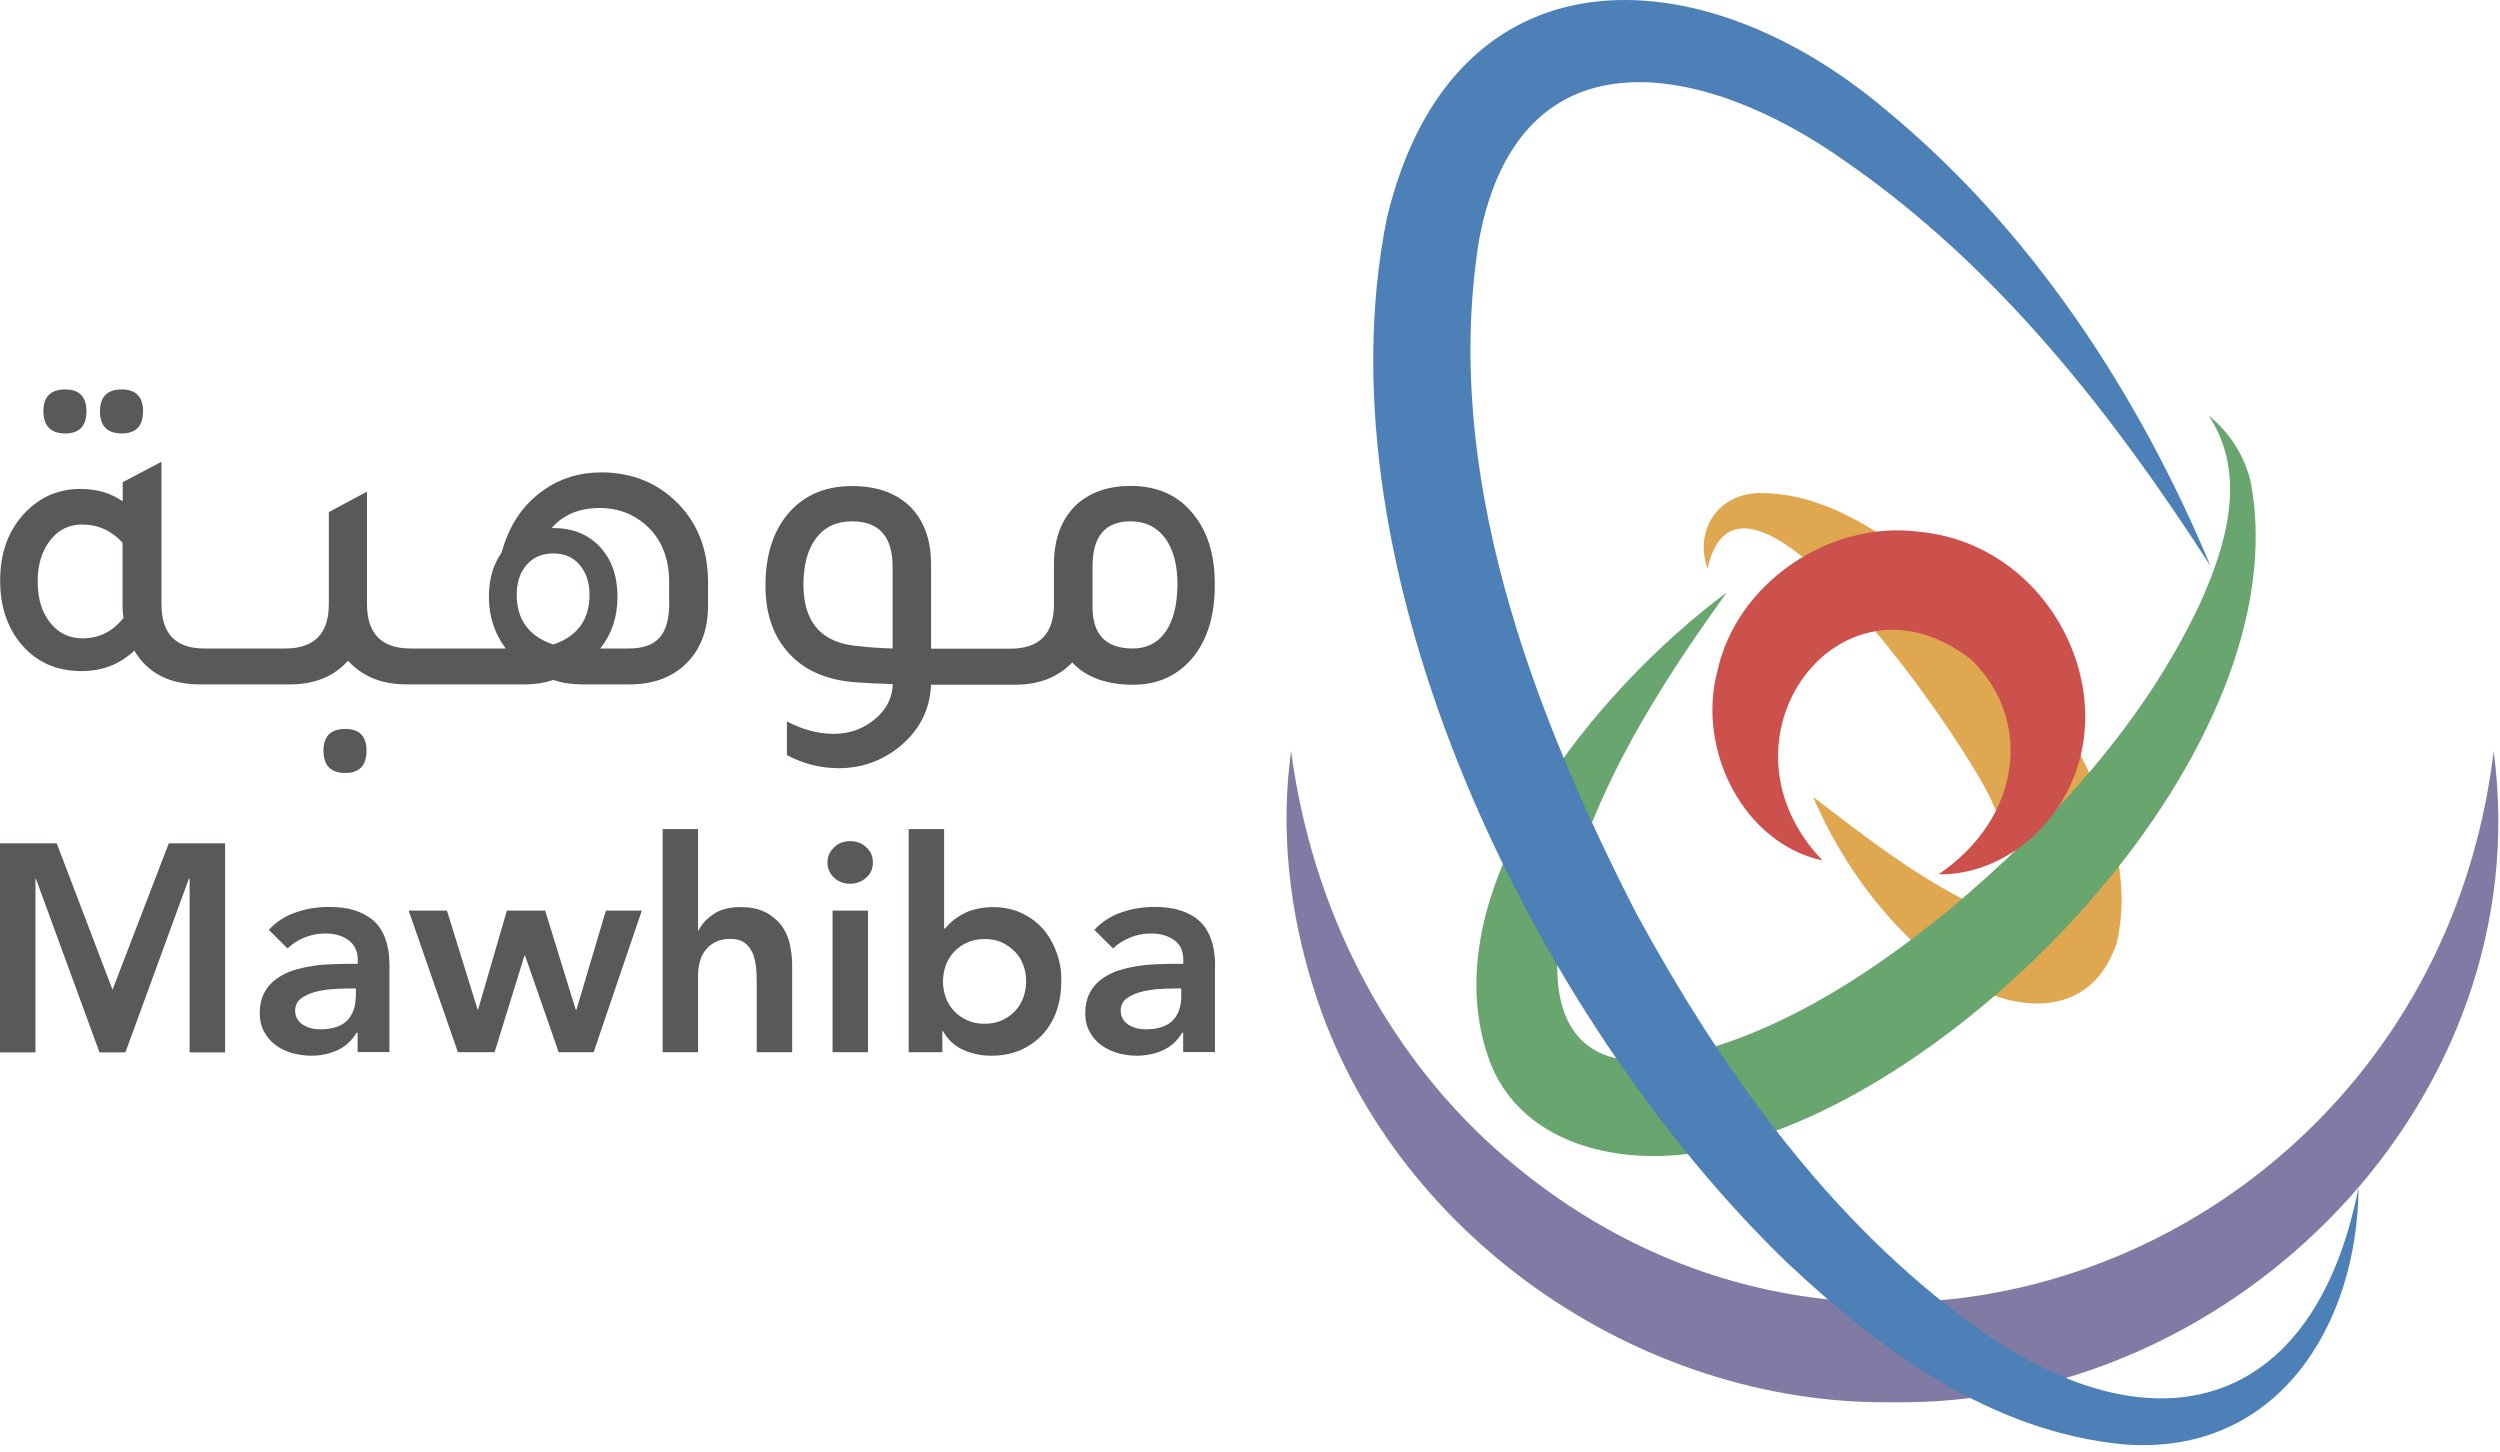
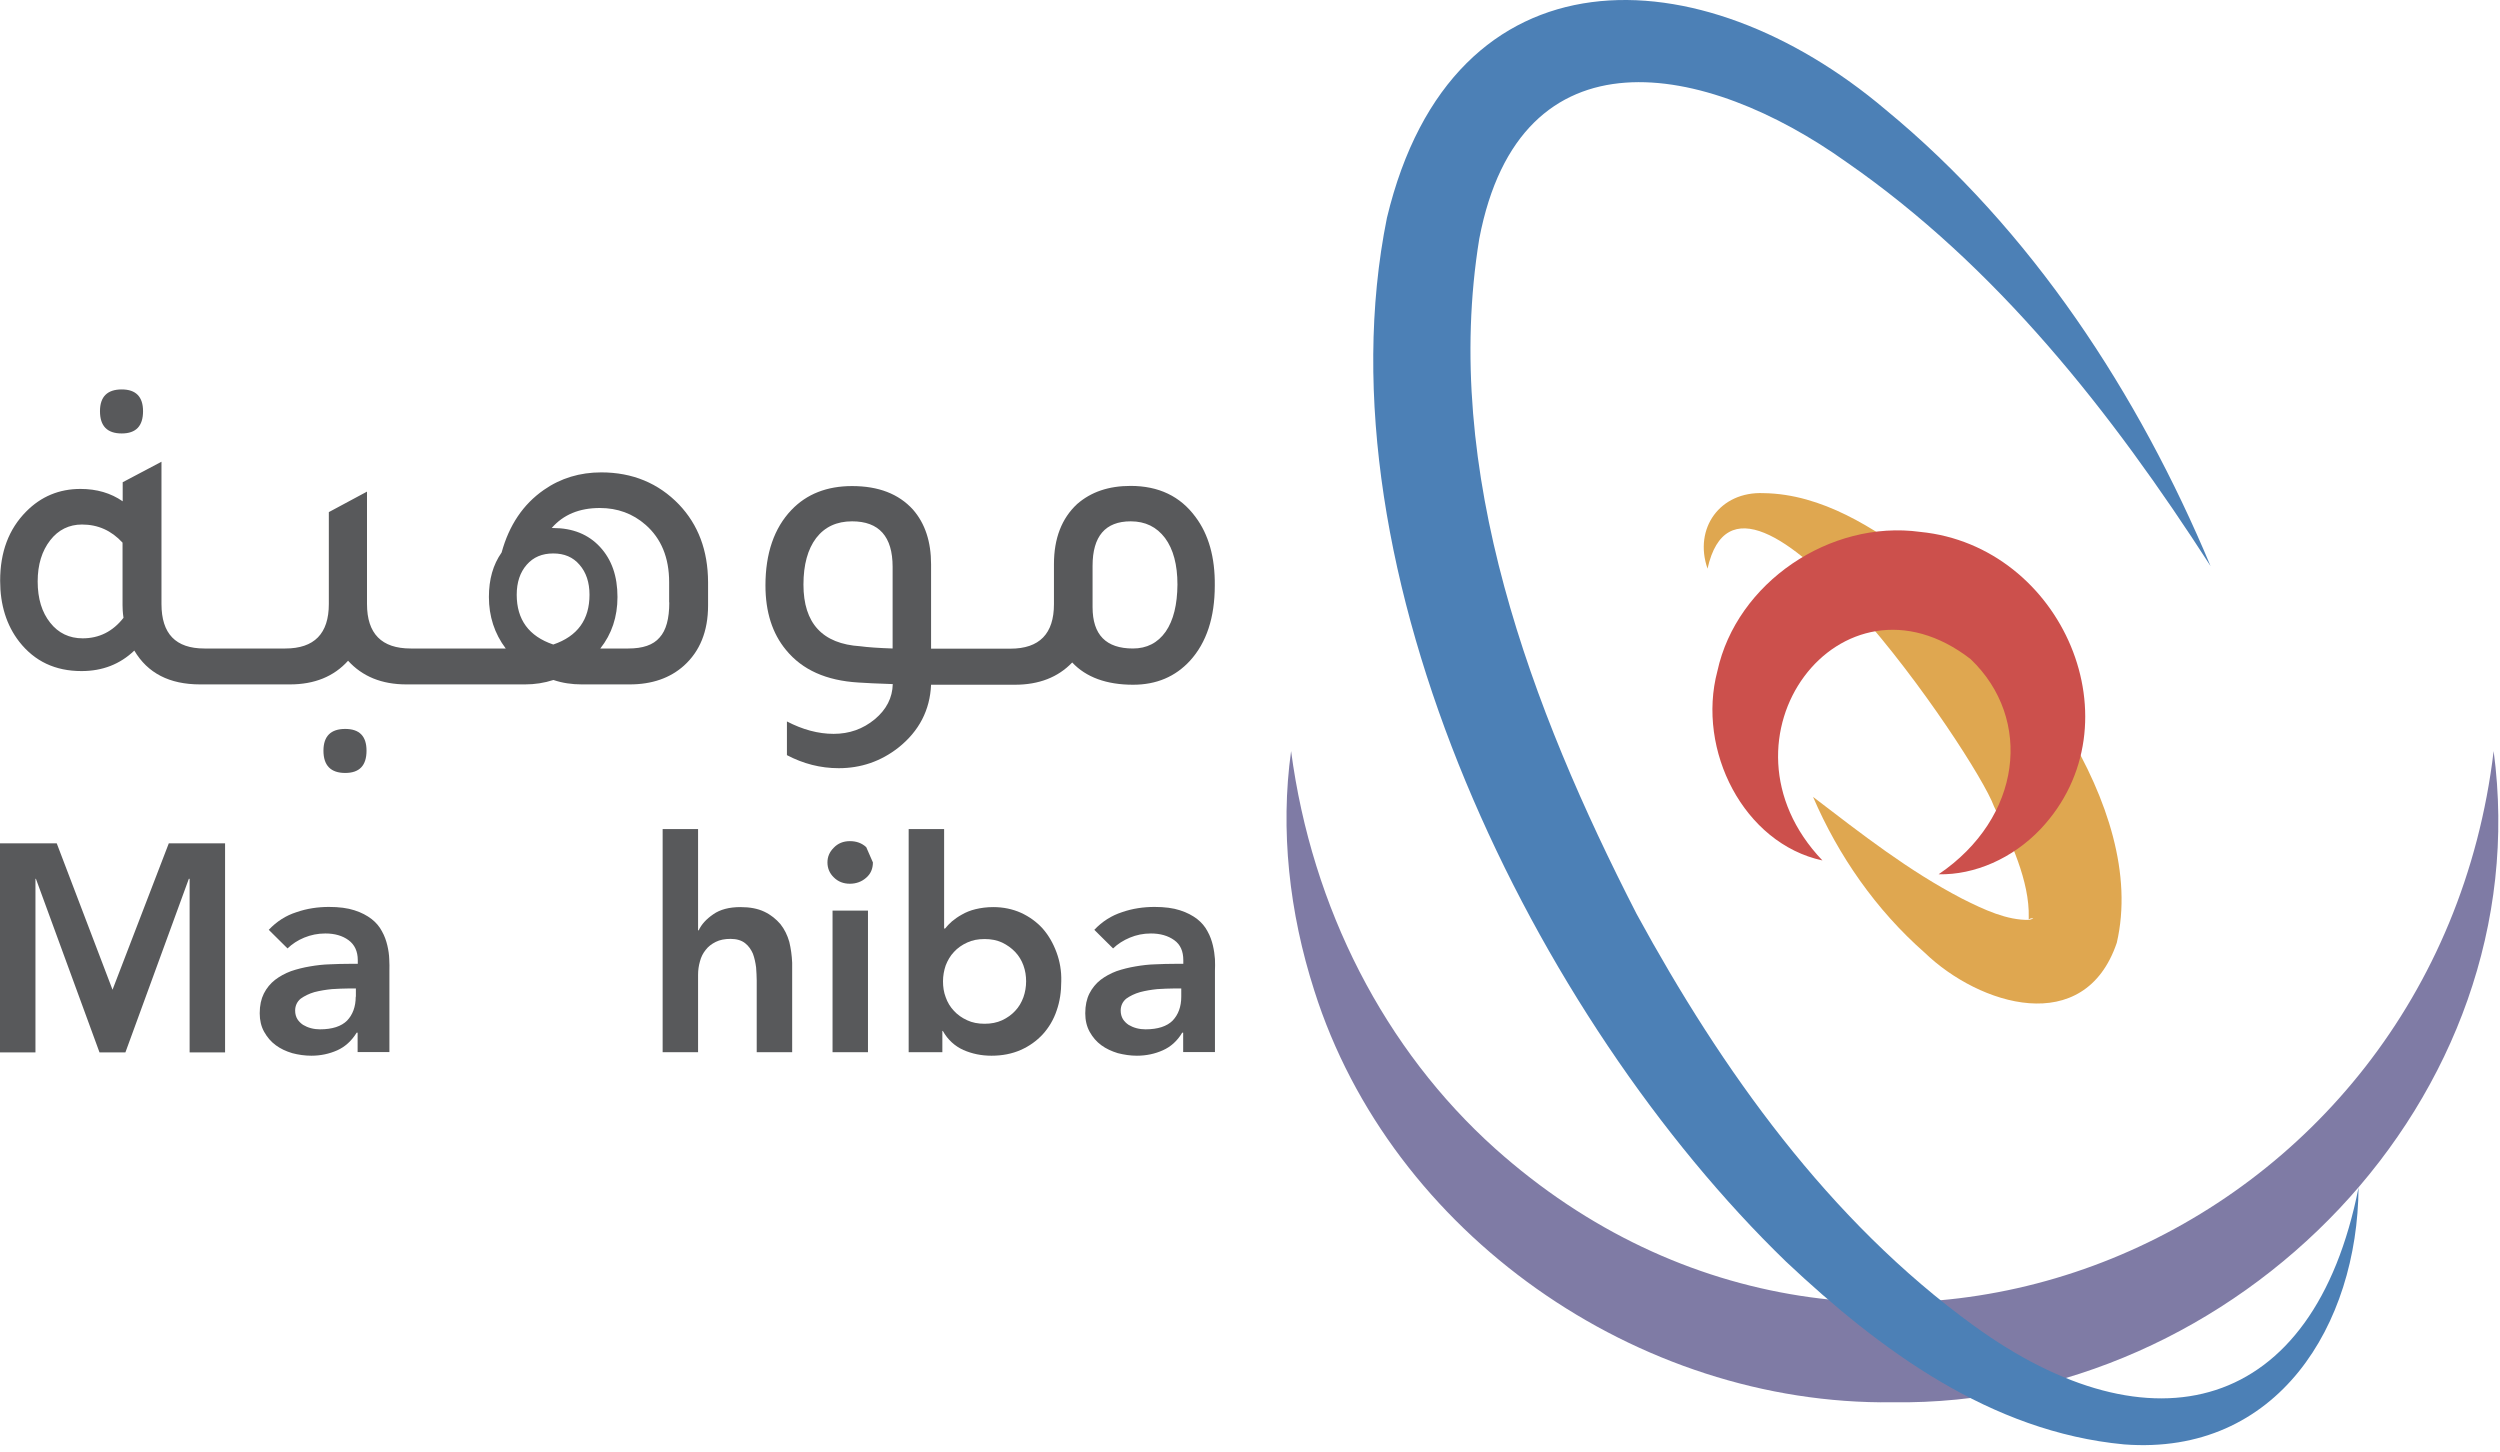
<svg xmlns="http://www.w3.org/2000/svg" width="105" height="61" viewBox="0 0 105 61" fill="none">
-   <path d="M2.737 18.205C3.338 18.205 3.631 17.891 3.631 17.27C3.631 16.663 3.331 16.356 2.737 16.356C2.129 16.356 1.822 16.663 1.822 17.27C1.829 17.891 2.129 18.205 2.737 18.205Z" fill="#58595B" />
  <path d="M5.113 18.205C5.714 18.205 6.008 17.891 6.008 17.27C6.008 16.663 5.707 16.356 5.113 16.356C4.506 16.356 4.199 16.663 4.199 17.27C4.199 17.891 4.499 18.205 5.113 18.205Z" fill="#58595B" />
  <path d="M14.499 30.615C13.892 30.615 13.585 30.922 13.585 31.529C13.585 32.15 13.892 32.464 14.499 32.464C15.1 32.464 15.394 32.15 15.394 31.529C15.394 30.922 15.1 30.615 14.499 30.615Z" fill="#58595B" />
  <path d="M28.518 21.189C27.657 20.294 26.562 19.84 25.253 19.84C24.359 19.84 23.551 20.081 22.843 20.575C21.969 21.182 21.381 22.063 21.068 23.205C20.707 23.719 20.534 24.333 20.534 25.074C20.534 25.882 20.767 26.609 21.241 27.237H17.249C16.028 27.237 15.414 26.616 15.414 25.368V20.648L13.811 21.509V25.368C13.811 26.609 13.204 27.237 11.982 27.237H8.584C7.376 27.237 6.782 26.616 6.782 25.368V19.393L5.153 20.254V21.055C4.653 20.708 4.065 20.535 3.378 20.535C2.483 20.535 1.722 20.855 1.101 21.483C0.367 22.224 0.006 23.185 0.006 24.393C0.006 25.401 0.273 26.262 0.807 26.95C1.455 27.778 2.323 28.185 3.424 28.185C4.305 28.185 5.04 27.898 5.641 27.324C6.201 28.272 7.116 28.745 8.404 28.745H12.176C13.211 28.745 14.025 28.412 14.619 27.751C15.22 28.412 16.034 28.745 17.069 28.745H22.049C22.463 28.745 22.857 28.685 23.244 28.559C23.611 28.685 24.012 28.745 24.432 28.745H26.448C27.383 28.745 28.144 28.479 28.725 27.958C29.392 27.357 29.739 26.516 29.739 25.434V24.447C29.733 23.118 29.325 22.037 28.518 21.189ZM3.471 26.81C2.91 26.81 2.45 26.589 2.109 26.155C1.762 25.721 1.582 25.147 1.582 24.42C1.582 23.712 1.762 23.138 2.109 22.691C2.45 22.25 2.904 22.03 3.444 22.03C4.118 22.03 4.679 22.284 5.147 22.791V25.428C5.147 25.541 5.153 25.721 5.187 25.948C4.739 26.523 4.165 26.81 3.471 26.81ZM23.237 27.07C22.209 26.723 21.702 26.022 21.702 24.98C21.702 24.46 21.842 24.039 22.122 23.719C22.403 23.398 22.77 23.245 23.237 23.245C23.698 23.245 24.065 23.398 24.339 23.719C24.619 24.039 24.759 24.46 24.759 24.98C24.759 26.022 24.259 26.723 23.237 27.07ZM28.11 25.301C28.11 25.988 27.977 26.476 27.703 26.776C27.436 27.09 26.996 27.237 26.388 27.237H25.213C25.694 26.629 25.934 25.908 25.934 25.074C25.934 24.2 25.694 23.505 25.2 22.971C24.713 22.444 24.052 22.177 23.231 22.177H23.171C23.658 21.616 24.332 21.336 25.193 21.336C25.934 21.336 26.575 21.569 27.116 22.043C27.77 22.617 28.104 23.419 28.104 24.453V25.301H28.11Z" fill="#58595B" />
  <path d="M50.214 21.716C49.573 20.842 48.665 20.408 47.483 20.408C46.562 20.408 45.821 20.662 45.24 21.169C44.593 21.77 44.266 22.611 44.266 23.692V25.375C44.266 26.616 43.658 27.244 42.437 27.244H39.105V23.699C39.105 22.758 38.858 21.99 38.344 21.402C37.744 20.742 36.896 20.415 35.788 20.415C34.733 20.415 33.878 20.748 33.237 21.422C32.517 22.177 32.149 23.238 32.149 24.587C32.149 25.702 32.437 26.603 33.011 27.297C33.698 28.138 34.706 28.585 36.055 28.666C36.368 28.686 36.849 28.712 37.496 28.732C37.483 29.306 37.23 29.8 36.742 30.208C36.242 30.622 35.667 30.822 35.013 30.822C34.359 30.822 33.705 30.641 33.051 30.301V31.716C33.738 32.077 34.459 32.264 35.227 32.264C36.161 32.264 36.996 31.977 37.73 31.402C38.605 30.708 39.059 29.82 39.105 28.759H42.623C43.638 28.759 44.439 28.445 45.033 27.824C45.614 28.445 46.475 28.759 47.59 28.759C48.571 28.759 49.366 28.419 49.98 27.751C50.674 26.99 51.021 25.935 51.021 24.593C51.035 23.412 50.761 22.444 50.214 21.716ZM37.496 27.237C36.882 27.217 36.428 27.183 36.135 27.143C34.539 27.043 33.745 26.175 33.745 24.553C33.745 23.719 33.925 23.065 34.279 22.597C34.639 22.13 35.14 21.896 35.788 21.896C36.922 21.896 37.49 22.537 37.49 23.806V27.237H37.496ZM48.959 26.529C48.625 27.003 48.164 27.237 47.583 27.237C46.455 27.237 45.888 26.663 45.888 25.501V23.766C45.888 22.524 46.422 21.896 47.49 21.896C48.104 21.896 48.578 22.13 48.932 22.597C49.279 23.065 49.453 23.719 49.453 24.553C49.446 25.395 49.286 26.055 48.959 26.529Z" fill="#58595B" />
  <path d="M7.089 35.421L4.726 41.569L2.383 35.421H0V44.2H1.489V36.91H1.509L4.179 44.2H5.267L7.931 36.91H7.964V44.2H9.453V35.421H7.089Z" fill="#58595B" />
  <path d="M16.348 40.281C16.342 40.094 16.315 39.907 16.268 39.707C16.221 39.513 16.155 39.313 16.041 39.113C15.941 38.919 15.794 38.746 15.607 38.599C15.414 38.452 15.18 38.325 14.886 38.232C14.599 38.138 14.239 38.091 13.818 38.091C13.351 38.091 12.89 38.158 12.45 38.312C12.009 38.452 11.622 38.699 11.288 39.053L12.076 39.834C12.27 39.647 12.503 39.493 12.777 39.38C13.057 39.266 13.344 39.206 13.665 39.206C14.059 39.206 14.386 39.3 14.639 39.487C14.893 39.673 15.027 39.954 15.027 40.328V40.481H14.653C14.406 40.481 14.139 40.488 13.858 40.501C13.578 40.508 13.298 40.541 13.024 40.588C12.743 40.635 12.476 40.702 12.223 40.788C11.969 40.882 11.742 41.009 11.549 41.156C11.355 41.309 11.201 41.496 11.081 41.73C10.968 41.957 10.908 42.23 10.908 42.557C10.908 42.851 10.968 43.111 11.095 43.338C11.222 43.565 11.382 43.752 11.582 43.899C11.782 44.046 12.009 44.153 12.276 44.233C12.53 44.3 12.804 44.34 13.077 44.34C13.471 44.34 13.832 44.26 14.165 44.113C14.492 43.966 14.766 43.719 14.98 43.372H15.02V44.186H16.355V40.762C16.362 40.635 16.355 40.468 16.348 40.281ZM14.94 41.863C14.94 42.284 14.813 42.617 14.579 42.864C14.339 43.105 13.959 43.232 13.438 43.232C13.311 43.232 13.191 43.218 13.064 43.185C12.937 43.151 12.83 43.105 12.73 43.045C12.63 42.978 12.55 42.898 12.49 42.804C12.43 42.704 12.396 42.584 12.396 42.444C12.396 42.244 12.476 42.07 12.63 41.943C12.79 41.83 12.977 41.736 13.204 41.669C13.438 41.609 13.678 41.569 13.938 41.543C14.192 41.529 14.419 41.516 14.633 41.516H14.947V41.863H14.94Z" fill="#58595B" />
-   <path d="M25.447 38.245L24.212 42.404H24.179L22.897 38.245H21.288L20.08 42.404H20.06L18.771 38.245H17.163L19.232 44.193H20.774L22.029 40.127H22.049L23.464 44.193H24.933L26.956 38.245H25.447Z" fill="#58595B" />
  <path d="M33.151 39.56C33.071 39.28 32.951 39.033 32.777 38.812C32.597 38.605 32.383 38.425 32.103 38.292C31.823 38.158 31.489 38.098 31.095 38.098C30.628 38.098 30.247 38.198 29.96 38.398C29.666 38.599 29.459 38.826 29.346 39.073H29.319V34.82H27.831V44.193H29.319V40.942C29.319 40.748 29.346 40.555 29.399 40.374C29.446 40.194 29.526 40.034 29.64 39.894C29.746 39.754 29.887 39.647 30.06 39.56C30.234 39.473 30.441 39.433 30.681 39.433C30.935 39.433 31.142 39.493 31.295 39.614C31.442 39.727 31.549 39.887 31.622 40.054C31.689 40.234 31.729 40.428 31.756 40.628C31.769 40.828 31.782 41.009 31.782 41.182V44.193H33.271V40.435C33.258 40.134 33.218 39.84 33.151 39.56Z" fill="#58595B" />
-   <path d="M36.382 35.581C36.195 35.408 35.968 35.328 35.694 35.328C35.42 35.328 35.194 35.421 35.02 35.602C34.84 35.782 34.753 35.982 34.753 36.222C34.753 36.463 34.84 36.676 35.02 36.85C35.2 37.03 35.427 37.117 35.694 37.117C35.961 37.117 36.195 37.03 36.382 36.863C36.569 36.703 36.662 36.483 36.662 36.222C36.662 35.962 36.569 35.755 36.382 35.581ZM34.967 38.245V44.193H36.455V38.245H34.967Z" fill="#58595B" />
+   <path d="M36.382 35.581C36.195 35.408 35.968 35.328 35.694 35.328C35.42 35.328 35.194 35.421 35.02 35.602C34.84 35.782 34.753 35.982 34.753 36.222C34.753 36.463 34.84 36.676 35.02 36.85C35.2 37.03 35.427 37.117 35.694 37.117C35.961 37.117 36.195 37.03 36.382 36.863C36.569 36.703 36.662 36.483 36.662 36.222ZM34.967 38.245V44.193H36.455V38.245H34.967Z" fill="#58595B" />
  <path d="M44.372 39.994C44.232 39.614 44.038 39.28 43.792 38.999C43.538 38.719 43.231 38.499 42.884 38.339C42.523 38.178 42.136 38.098 41.715 38.098C41.442 38.098 41.195 38.132 40.974 38.185C40.754 38.238 40.561 38.318 40.4 38.412C40.24 38.499 40.1 38.599 39.98 38.699C39.866 38.799 39.773 38.899 39.693 38.999H39.653V34.82H38.164V44.193H39.579V43.298H39.599C39.806 43.672 40.107 43.939 40.461 44.099C40.828 44.26 41.221 44.34 41.642 44.34C42.096 44.34 42.503 44.26 42.87 44.099C43.231 43.939 43.538 43.719 43.798 43.439C44.052 43.158 44.252 42.825 44.379 42.444C44.513 42.063 44.573 41.656 44.573 41.216C44.586 40.782 44.513 40.374 44.372 39.994ZM42.984 41.883C42.904 42.103 42.79 42.297 42.637 42.457C42.49 42.617 42.303 42.751 42.089 42.851C41.869 42.951 41.629 42.998 41.355 42.998C41.075 42.998 40.834 42.951 40.621 42.851C40.4 42.751 40.213 42.617 40.067 42.457C39.913 42.297 39.793 42.097 39.719 41.883C39.639 41.676 39.606 41.449 39.606 41.216C39.606 40.989 39.646 40.762 39.719 40.548C39.8 40.341 39.913 40.141 40.067 39.981C40.213 39.82 40.4 39.687 40.621 39.587C40.828 39.487 41.075 39.44 41.355 39.44C41.629 39.44 41.869 39.487 42.089 39.587C42.296 39.687 42.483 39.82 42.637 39.981C42.79 40.141 42.91 40.341 42.984 40.548C43.064 40.768 43.097 40.989 43.097 41.216C43.097 41.449 43.057 41.676 42.984 41.883Z" fill="#58595B" />
  <path d="M51.028 40.281C51.014 40.094 50.988 39.907 50.941 39.707C50.894 39.513 50.828 39.313 50.714 39.113C50.614 38.919 50.467 38.746 50.28 38.599C50.087 38.452 49.853 38.325 49.559 38.232C49.272 38.138 48.918 38.091 48.491 38.091C48.024 38.091 47.563 38.158 47.123 38.312C46.689 38.452 46.295 38.699 45.961 39.053L46.749 39.834C46.942 39.647 47.183 39.493 47.456 39.38C47.73 39.266 48.017 39.206 48.338 39.206C48.731 39.206 49.059 39.3 49.319 39.487C49.579 39.673 49.699 39.954 49.699 40.328V40.481H49.326C49.079 40.481 48.812 40.488 48.531 40.501C48.251 40.508 47.97 40.541 47.697 40.588C47.416 40.635 47.149 40.702 46.896 40.788C46.642 40.882 46.415 41.009 46.221 41.156C46.028 41.309 45.874 41.496 45.754 41.73C45.641 41.957 45.581 42.23 45.581 42.557C45.581 42.851 45.641 43.111 45.767 43.338C45.894 43.565 46.054 43.752 46.255 43.899C46.455 44.046 46.689 44.153 46.949 44.233C47.216 44.3 47.476 44.34 47.75 44.34C48.144 44.34 48.511 44.26 48.838 44.113C49.172 43.966 49.446 43.719 49.653 43.372H49.693V44.186H51.028V40.762C51.035 40.635 51.035 40.468 51.028 40.281ZM49.613 41.863C49.613 42.284 49.486 42.617 49.252 42.864C49.012 43.105 48.631 43.232 48.111 43.232C47.984 43.232 47.864 43.218 47.737 43.185C47.61 43.151 47.503 43.105 47.403 43.045C47.303 42.978 47.223 42.898 47.163 42.804C47.103 42.704 47.069 42.584 47.069 42.444C47.069 42.244 47.149 42.07 47.303 41.943C47.463 41.83 47.65 41.736 47.884 41.669C48.111 41.609 48.351 41.569 48.605 41.543C48.858 41.529 49.085 41.516 49.299 41.516H49.613V41.863Z" fill="#58595B" />
  <path d="M71.716 23.883C71.128 22.194 72.236 20.632 74.072 20.712C76.522 20.745 78.732 22.187 80.547 23.549C84.7 26.833 90.234 33.869 88.905 39.597C87.55 43.596 83.131 42.227 80.835 40.011C78.792 38.215 77.21 35.939 76.148 33.469C78.218 35.051 80.16 36.573 82.403 37.741C83.344 38.215 84.293 38.656 85.234 38.636C85.387 38.589 85.454 38.556 85.327 38.569C85.22 38.569 85.194 38.702 85.207 38.535C85.247 37.007 84.439 35.304 83.745 33.862C82.964 31.713 73.178 17.347 71.716 23.883Z" fill="#DFA750" />
  <path d="M104.733 31.546C106.676 46.105 93.939 59.103 79.48 58.896C68.785 59.029 58.431 51.813 55.201 41.606C54.146 38.322 53.765 34.857 54.226 31.546C55.1 38.155 58.171 44.09 62.791 48.235C78.412 62.207 102.277 52.154 104.733 31.546Z" fill="#7F7BA5" />
-   <path d="M72.523 24.884C69.987 28.409 67.69 31.994 66.302 36.046C64.586 40.966 64.84 46.086 71.469 44.123C75.314 43.035 78.818 40.705 81.909 38.175C86.121 34.63 90.02 30.412 92.383 25.385C93.504 22.915 94.406 19.938 92.77 17.461C93.658 18.169 94.306 19.197 94.546 20.318C96.535 31.373 82.757 45.699 72.49 48.135C69.092 49.116 64.225 48.529 62.637 44.757C59.8 37.501 67.183 28.843 72.523 24.884Z" fill="#69A56E" />
  <path d="M99.059 49.877C99.019 55.625 95.674 61.159 89.212 60.665C83.598 60.138 78.952 56.693 75.02 52.995C64.486 42.801 55.247 24.023 58.251 9.15C61.015 -2.372 71.422 -1.972 79.192 4.604C85.341 9.664 89.82 16.553 92.844 23.776C88.672 17.294 83.859 11.179 77.55 6.807C71.642 2.588 63.845 1.059 62.13 10.024C60.541 19.784 64.313 29.764 68.739 38.389C72.317 44.951 76.809 51.259 82.891 55.672C90.347 61.092 97.176 59.403 99.059 49.877Z" fill="#4C80B6" />
  <path d="M76.542 36.139C73.238 35.425 71.249 31.506 72.13 28.188C72.938 24.47 76.863 21.82 80.654 22.34C86.616 22.928 89.873 30.398 85.701 34.824C84.533 36.052 82.938 36.753 81.422 36.72C84.92 34.35 85.401 30.198 82.764 27.681C77.317 23.469 71.656 31.019 76.542 36.139Z" fill="#CC504C" />
</svg>